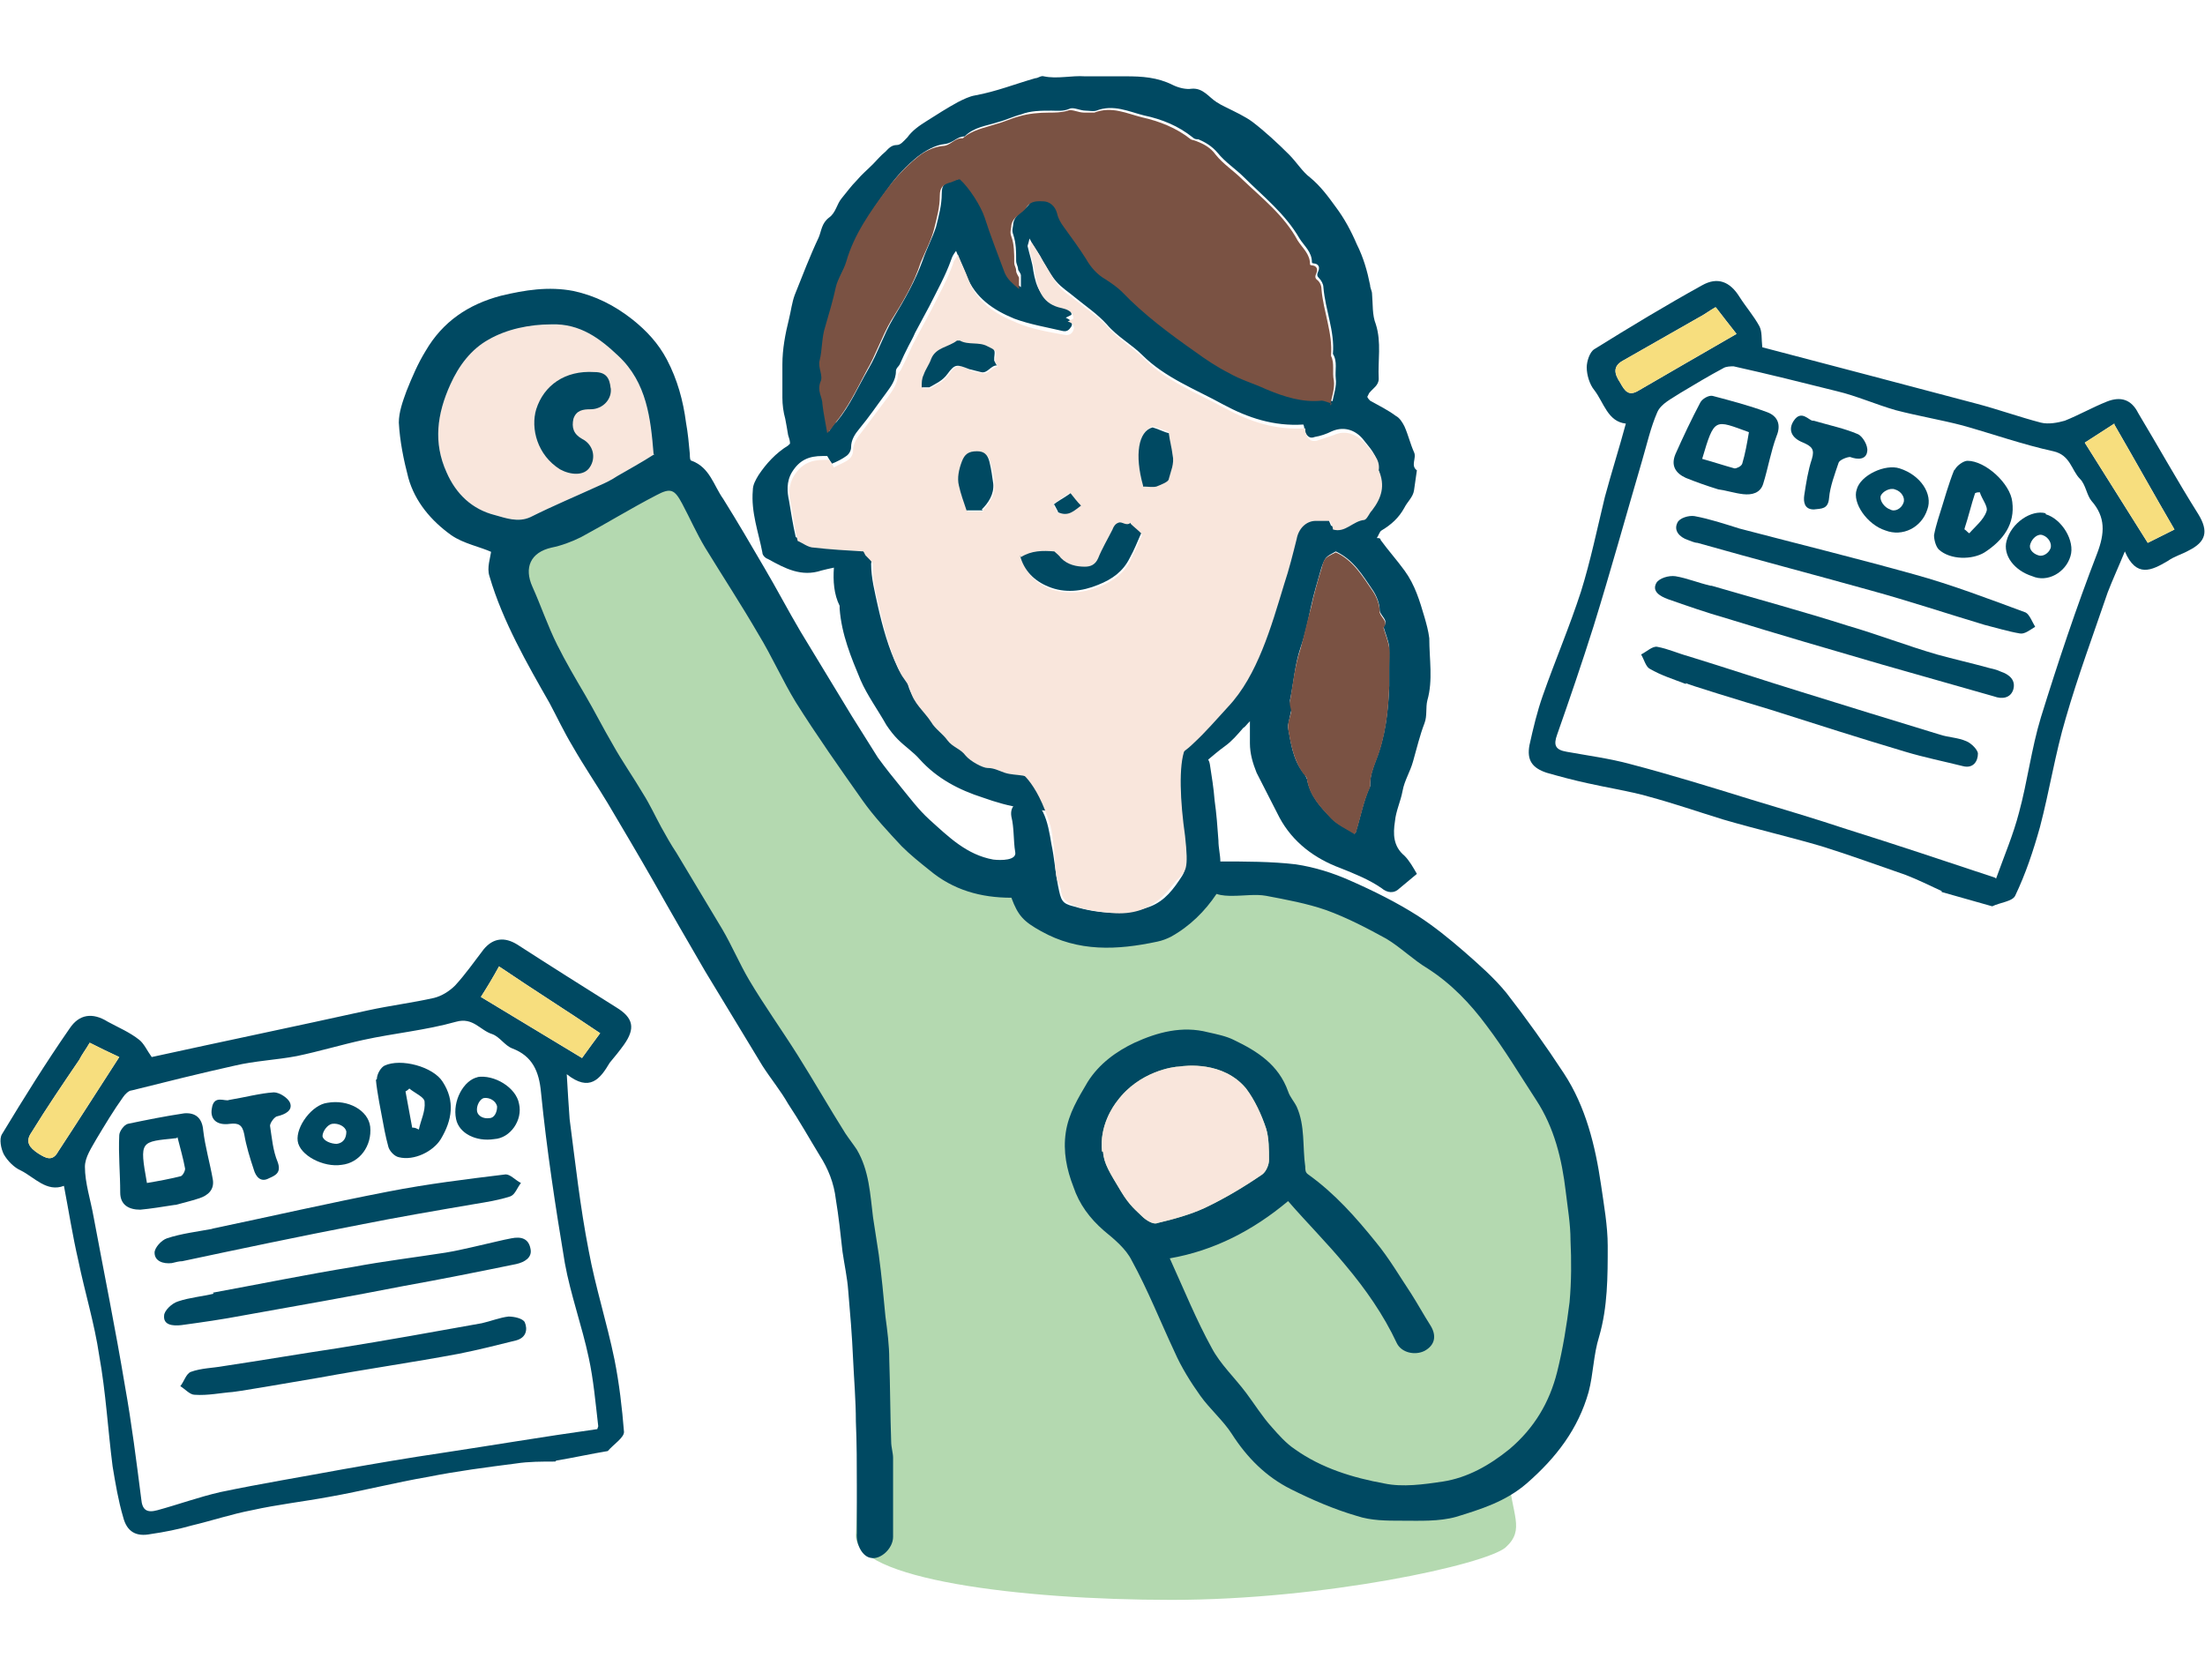
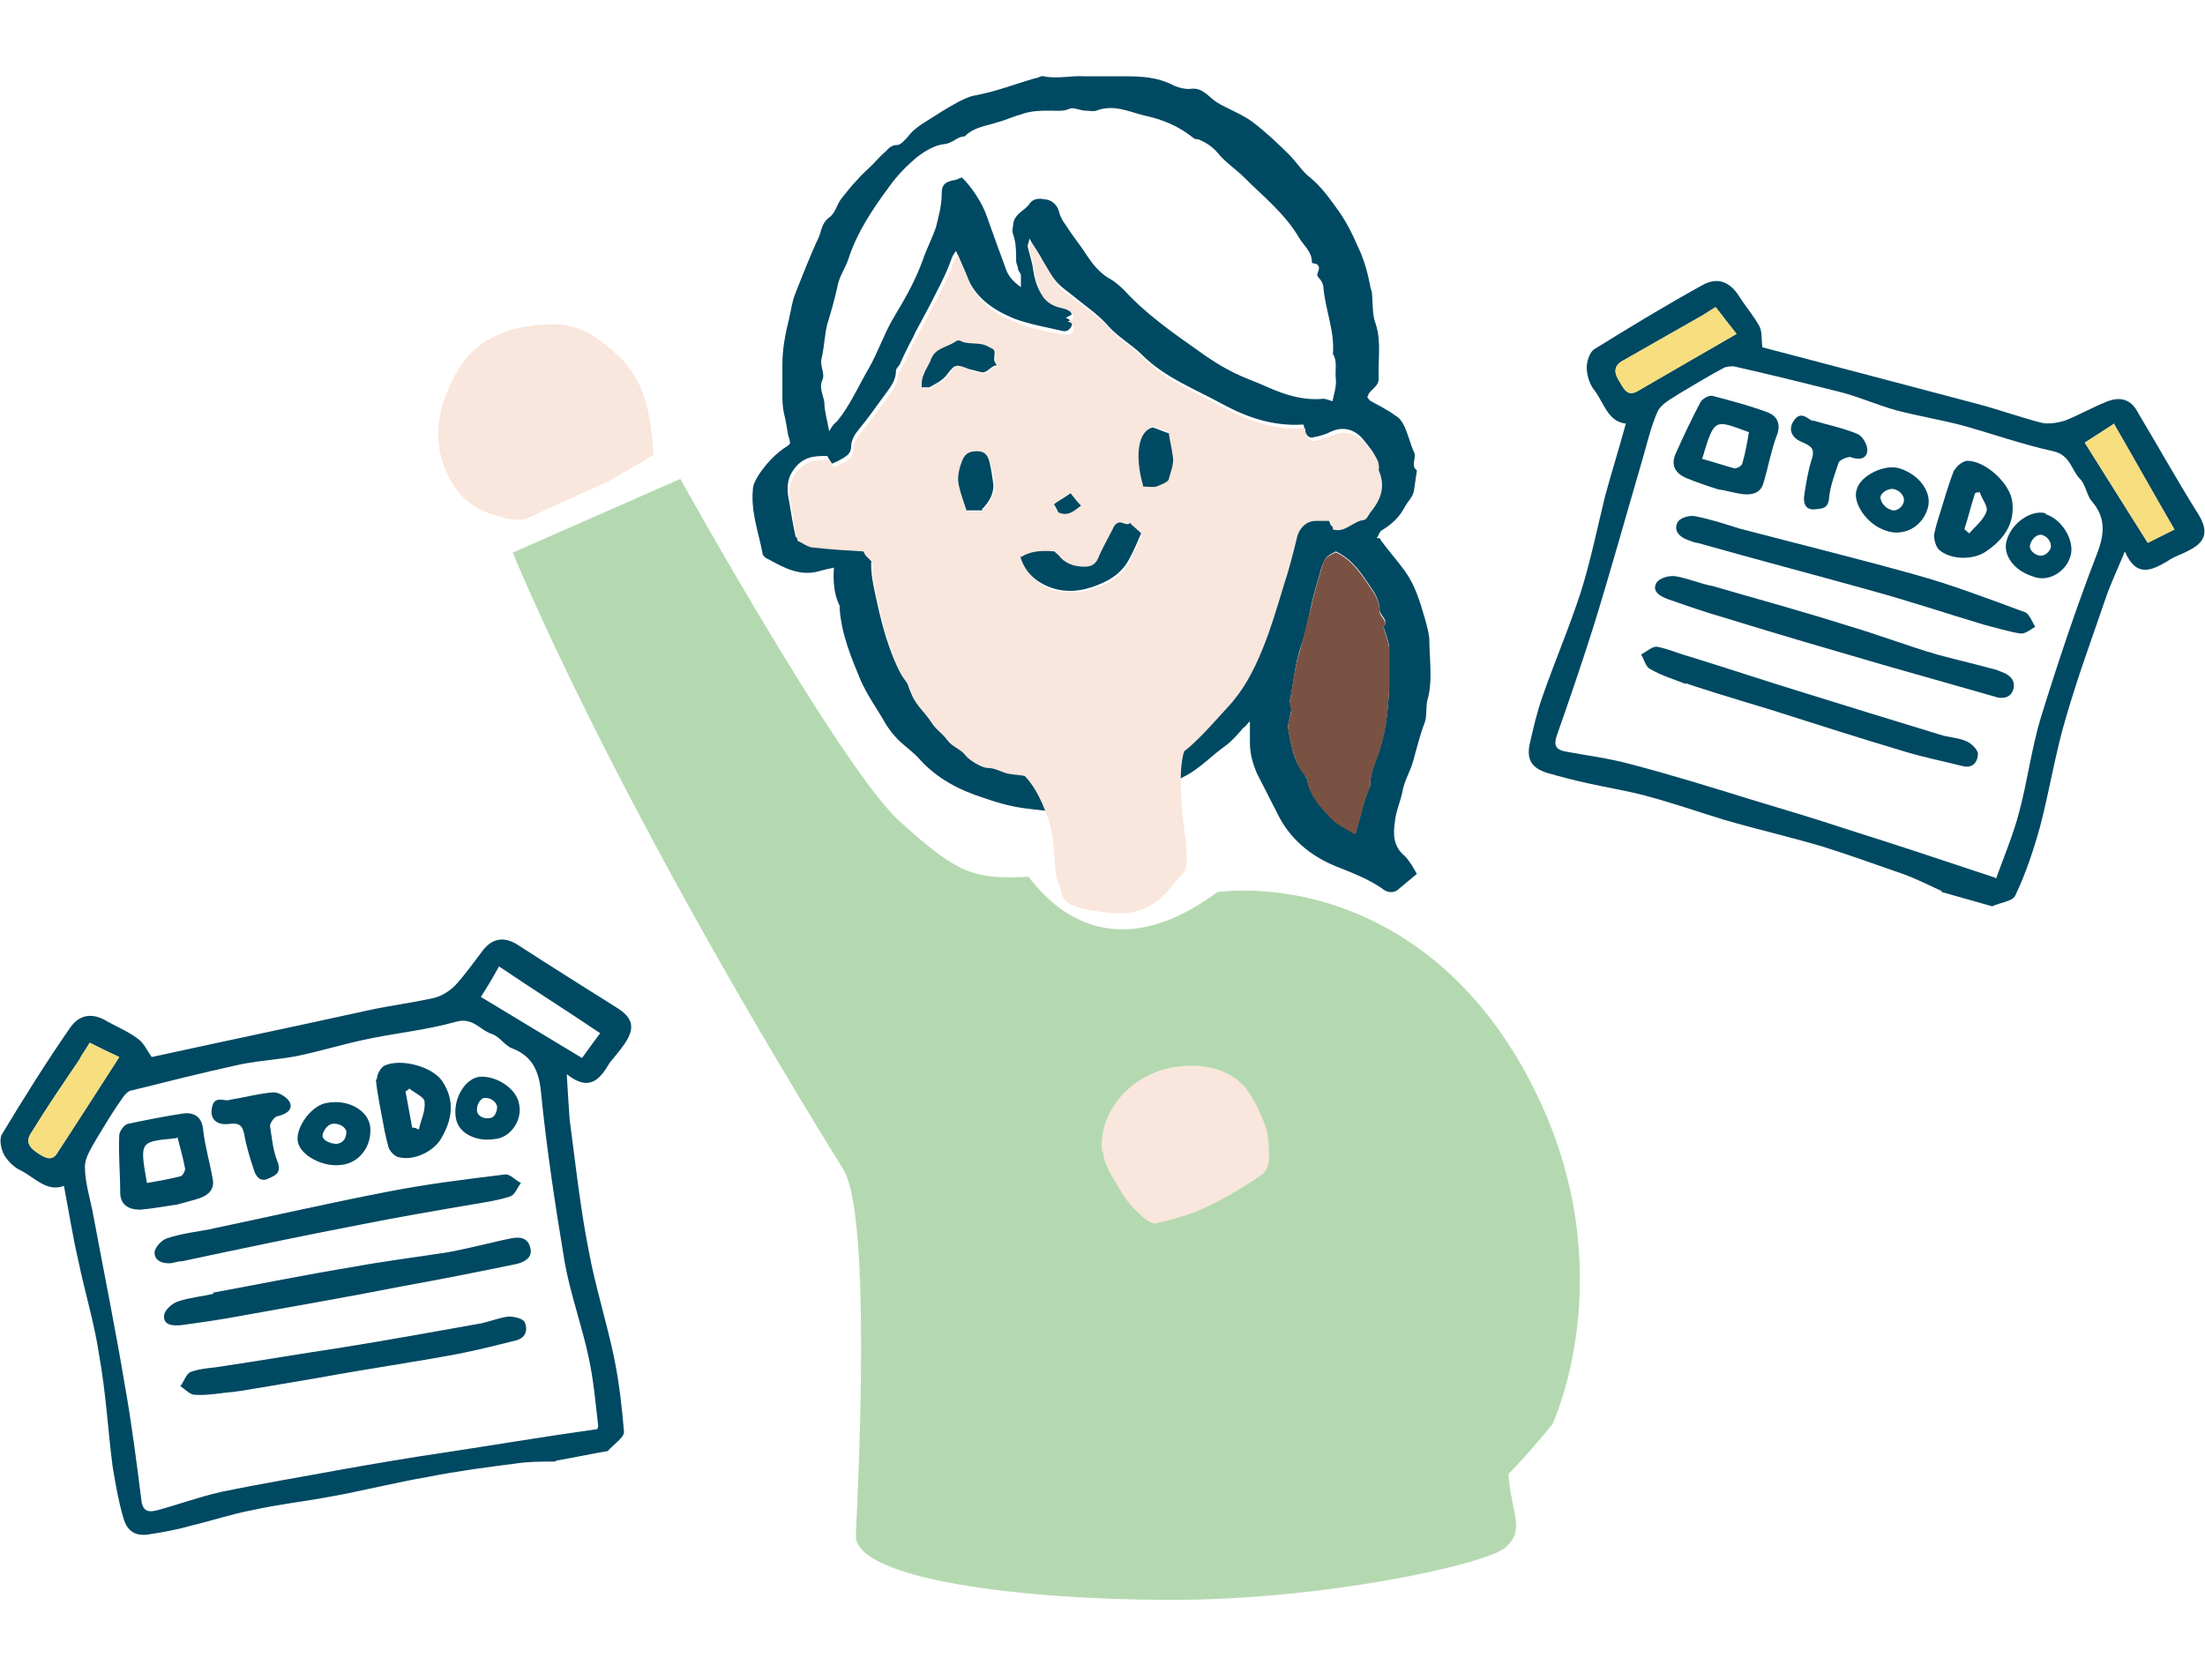
<svg xmlns="http://www.w3.org/2000/svg" id="_レイヤー_1" data-name="レイヤー_1" version="1.1" viewBox="0 0 231.1 176.1">
  <defs>
    <style>
      .st0 {
        fill: #7a5243;
      }

      .st1 {
        fill: #f9e6dc;
      }

      .st2 {
        fill: #004962;
      }

      .st3 {
        fill: #b4d9b0;
      }

      .st4 {
        fill: #f7de7e;
      }
    </style>
  </defs>
  <path class="st3" d="M53.8,57.9l17.5-7.7s16.9,30.4,23,35.9c6.1,5.5,7.7,6.1,13.5,5.8,3.7,4.9,10.2,8.7,19.8,1.6,9.3-1,24.7,2.8,33.6,21.5,8.9,18.7,1.5,34.3,1.5,34.3,0,0-2.5,3.1-4.6,5.2.3,4.3,1.8,5.8-.3,7.7-2.1,1.8-19,5.5-35,5.5s-33.3-2.2-33.1-6.8c.2-4.6,1.7-33.4-1.3-38.3-24.9-40.2-34.7-64.8-34.7-64.8Z" />
  <path class="st1" d="M68.5,47.6c-.3-3.7-.7-7.5-3.7-10.3-1.9-1.8-4-3.4-7-3.3-2.3,0-4.7.5-6.6,1.6-1.8,1-3.1,2.7-4,4.7-1.4,3.1-1.8,6.1-.4,9.2,1,2.3,2.7,3.9,5.1,4.5,1.1.3,2.4.8,3.7.2,2.4-1.2,4.8-2.2,7.2-3.3.7-.3,1.3-.6,1.9-1,1.2-.7,2.5-1.4,3.9-2.3Z" />
  <g>
    <path class="st2" d="M143.3,41.6c.1.2.2.3.3.4.9.5,1.9,1,2.7,1.6.4.2.7.7.9,1.1.4.9.6,1.8,1,2.7.3.6-.4,1.4.3,1.9-.1.7-.2,1.4-.3,2.1-.1.7-.7,1.2-1,1.8-.6,1.1-1.4,1.8-2.4,2.4-.2.1-.3.5-.5.8.2,0,.4,0,.4.2.8,1.1,1.7,2.1,2.5,3.2,1.1,1.5,1.6,3.2,2.1,4.9.2.7.4,1.4.5,2.2,0,2.2.4,4.4-.2,6.5-.2.8,0,1.6-.3,2.4-.5,1.3-.8,2.6-1.2,4-.3,1.1-.9,2-1.1,3.1-.2,1.1-.7,2.1-.8,3.2-.2,1.3-.2,2.6,1,3.6.5.5.9,1.2,1.3,1.9-.6.5-1.2,1-1.8,1.5-.6.6-1.3.5-1.9,0-1.3-.9-2.8-1.5-4.3-2.1-2.7-1-5-2.7-6.4-5.3-.8-1.6-1.6-3.1-2.4-4.7-.4-1-.7-2-.7-3.1,0-.6,0-1.3,0-2.3-.4.4-.5.6-.7.7-.6.7-1.2,1.4-1.9,1.9-1.4,1-2.6,2.3-4.1,3.1-1.8.9-3.5,2.1-5.5,2.5-1.2.2-2.4.6-3.5,1.1-.2,0-.5,0-.8,0-.9,0-1.9-.2-2.7.3,0,0-.2,0-.3,0-1.4-.2-2.9-.3-4.3-.5-1.4-.2-2.8-.6-4.2-1.1-2.5-.8-4.8-2-6.6-4-.7-.8-1.5-1.3-2.3-2.1-.4-.4-.8-.9-1.2-1.5-.9-1.6-2-3.1-2.7-4.7-1-2.4-2-4.8-2.2-7.5,0-.1,0-.2,0-.3-.6-1.2-.7-2.6-.6-4-.5.1-.9.2-1.3.3-2.1.7-3.8-.2-5.6-1.2-.3-.1-.6-.4-.6-.7-.4-2.1-1.2-4.2-1-6.5,0-.6.3-1.1.6-1.6.8-1.2,1.8-2.3,3.1-3.1,0,0,.2-.2.2-.2,0-.3-.1-.6-.2-.9-.1-.6-.2-1.2-.3-1.7-.2-.7-.3-1.5-.3-2.2,0-1.2,0-2.3,0-3.5,0-1.6.3-3.2.7-4.8.2-.8.3-1.7.6-2.5.8-2,1.6-4.1,2.5-6,.3-.7.3-1.5,1.1-2.1.7-.5.8-1.4,1.3-2,.5-.6,1-1.3,1.6-1.9.5-.6,1.1-1.1,1.7-1.7.4-.4.8-.9,1.3-1.3.3-.3.6-.7,1.2-.7.4,0,.7-.4,1.1-.8.5-.7,1.2-1.2,2-1.7,1.1-.7,2.2-1.4,3.3-2,.6-.3,1.2-.6,1.8-.7,2.2-.4,4.2-1.2,6.3-1.8.3,0,.6-.3.9-.2,1.4.3,2.9-.1,4.3,0,1.4,0,2.9,0,4.3,0,1.7,0,3.3.1,4.9.9.6.3,1.4.5,2,.4,1.2-.1,1.8.9,2.6,1.4.3.2.5.3.9.5,1,.5,2.1,1,2.9,1.6,1.3,1,2.6,2.2,3.8,3.4.8.8,1.4,1.8,2.2,2.4,1.1.9,1.9,2,2.7,3.1.9,1.2,1.6,2.5,2.2,3.9.7,1.4,1.1,2.8,1.4,4.3,0,.3.2.6.2.9.1,1.1,0,2.2.4,3.2.6,1.9.2,3.8.3,5.7,0,.7-.6,1-1,1.5ZM90.5,57.8c.8.8.9.8.8,1.3,0,1.5.4,3,.7,4.4.5,2.2,1.1,4.4,2.1,6.5.3.7,1,1.2,1.1,1.9.4,1.4,1.5,2.2,2.2,3.4.5.7,1.2,1.3,1.7,1.9.5.7,1.4.9,1.9,1.6.5.7,1.8,1.3,2.3,1.3.7,0,1.2.4,1.8.5.6.2,1.2.2,1.9.3,1.4.3,2.8.7,4.2.8,2.4.1,4.9.3,7.2-.6,1.4-.5,2.9-.7,4.1-1.7.8-.6,1.7-1.2,2.4-1.9,1.2-1.2,2.3-2.6,3.6-3.8,1.7-1.7,2.8-3.8,3.6-6,.9-2.3,1.6-4.6,2.3-6.9.5-1.6,1-3.1,1.3-4.7.2-1.1,1-1.9,2-1.9.5,0,1,0,1.5,0,0,.3.2.6.3.9,1.3.4,2.1-.9,3.3-1,.3,0,.5-.7.8-1,1.1-1.2,1.5-2.6.7-4.2.1-1.2-.8-2-1.4-2.8-.7-.9-1.9-1.5-3.3-.9-.6.3-1.2.5-1.8.6-.5.2-.8,0-1.1-.7,0-.2,0-.4-.1-.6-3.1.2-5.8-.7-8.4-2.1-2.9-1.6-6.1-2.8-8.5-5.2-1.1-1.1-2.6-1.9-3.7-3.2-1-1.1-2.2-1.9-3.3-2.8-.7-.6-1.4-1-2-1.7-.7-.8-1.2-1.8-1.7-2.7-.3-.5-.7-1-1.1-1.8-.1.5-.2.7-.2.8.2.9.5,1.7.6,2.6.3,1.7.8,3.1,2.8,3.5.4,0,1.2.3,1.2,1.1-.2.1-.4.2-.6.3.4.2.8.4.6.9-.2.3-.4.6-.9.5-1.7-.4-3.5-.7-5.1-1.3-2.2-.9-4.1-2.2-5-4.5-.3-.8-.7-1.6-1.1-2.6-.3.4-.4.6-.5.9-.6,1.7-1.5,3.3-2.3,4.9-.5.9-1,1.9-1.5,2.8-.2.5-.5,1-.7,1.4-.3.6-.6,1.2-.9,1.9-.1.2-.4.4-.4.7,0,1-.6,1.7-1.1,2.4-.9,1.2-1.7,2.4-2.7,3.6-.5.6-.9,1.2-.9,2,0,.3-.2.7-.5.9-.4.3-1,.6-1.5.8-.2-.3-.4-.6-.5-.8-.2,0-.3,0-.5,0-1.4,0-2.4.4-3.2,1.7-.6,1-.5,2.1-.3,3,.2,1.2.4,2.5.7,3.8.6.2,1.1.6,1.7.7,1.7.2,3.4.3,5.2.4ZM139.6,42.3c.2-1,.5-1.8.4-2.6-.1-.9.2-1.8-.3-2.6.2-2.4-.8-4.6-1-7,0-.3-.2-.7-.5-1-.4-.4.2-.7,0-1.2-.2-.4-.7-.2-.7-.4,0-1.1-.8-1.7-1.3-2.5-1.5-2.6-3.8-4.4-5.8-6.4-.9-.9-2-1.6-2.8-2.6-.6-.7-1.3-1.1-2-1.4-.2,0-.4,0-.6-.2-1.5-1.2-3.2-1.9-5.1-2.3-1.6-.4-3.2-1.2-5-.5-.3.1-.8,0-1.1,0-.6,0-1.3-.4-1.7-.2-.7.3-1.3.2-1.9.2-1.1,0-2.2,0-3.2.4-.8.2-1.6.6-2.4.8-1.2.4-2.5.5-3.5,1.5-.8,0-1.2.7-2.1.8-1,.1-2,.7-2.8,1.3-1.1.9-2.2,2-3.1,3.3-1.7,2.3-3.3,4.7-4.2,7.5-.3.9-.9,1.7-1.1,2.7-.3,1.4-.7,2.8-1.1,4.1-.3,1.2-.3,2.4-.6,3.6-.2.7.4,1.6.1,2.2-.4.9.1,1.6.2,2.4,0,.9.3,1.8.5,3,.3-.5.5-.8.8-1,1.4-1.7,2.2-3.6,3.3-5.5,1-1.7,1.6-3.6,2.6-5.3,1.2-2,2.3-3.9,3.1-6.1.4-1.2,1-2.3,1.4-3.5.3-1.2.6-2.3.6-3.5,0-.9.3-1.2,1.2-1.4.3,0,.6-.2.9-.3,1,.9,2.2,2.8,2.6,4,.7,2,1.4,3.9,2.1,5.8.3.7.8,1.2,1.5,1.7,0-.5,0-.9,0-1.2,0-.3-.3-.5-.3-.7,0-.3-.2-.5-.2-.9,0-.9,0-1.8-.3-2.7-.2-.5,0-.8,0-1.2.2-1,1.1-1.3,1.6-1.9.5-.8,1.2-.7,1.7-.6.6,0,1.3.5,1.5,1.3.1.5.4,1,.7,1.4.7,1.1,1.6,2.2,2.3,3.3.6.9,1.2,1.6,2.1,2.2.6.3,1.2.8,1.7,1.3,2.3,2.5,5,4.4,7.7,6.3,1.1.8,2.3,1.6,3.5,2.2,1.3.7,2.6,1.1,3.9,1.7,1.8.8,3.7,1.4,5.8,1.2.3,0,.7.2,1.1.3ZM141.9,87.4c0,0,.2-.1.2-.2.5-1.6.8-3.3,1.5-4.8,0,0,0-.1,0-.2,0-.9.3-1.7.6-2.5,1-2.5,1.3-5.2,1.4-7.8,0-.7,0-1.3,0-2,0-.7,0-1.4,0-2.1-.1-.7-.4-1.4-.6-2.1.6-.7-.3-1.1-.4-1.7,0-.7-.3-1.5-.7-2.1-1.1-1.6-2-3.2-3.9-4.1-1.1.6-1.1.6-1.5,1.7-.4,1.4-.8,2.7-1.1,4.1-.3,1.4-.6,2.9-1.1,4.3-.6,1.8-.7,3.6-1.1,5.5,0,.5.3.8.1,1.2-.1.5-.2.9-.3,1.4,0,.1,0,.2,0,.3.3,1.6.5,3.3,1.6,4.7.2.2.3.5.4.7.3,1.7,1.4,2.9,2.5,4,.6.7,1.6,1.1,2.4,1.6Z" />
    <path class="st1" d="M90.5,57.8c-1.7-.1-3.5-.2-5.2-.4-.6,0-1.2-.5-1.7-.7-.3-1.3-.5-2.6-.7-3.8-.2-.9-.3-2,.3-3,.8-1.3,1.8-1.7,3.2-1.7.2,0,.3,0,.5,0,.1.2.3.4.5.8.5-.3,1.1-.5,1.5-.8.3-.2.5-.6.5-.9,0-.8.4-1.4.9-2,.9-1.2,1.8-2.4,2.7-3.6.5-.7,1.1-1.5,1.1-2.4,0-.2.3-.4.4-.7.3-.6.6-1.2.9-1.9.2-.5.5-1,.7-1.4.5-.9,1-1.9,1.5-2.8.8-1.6,1.7-3.2,2.3-4.9,0-.2.2-.4.5-.9.4,1,.8,1.8,1.1,2.6.9,2.4,2.8,3.6,5,4.5,1.6.7,3.4,1,5.1,1.3.5.1.8-.2.9-.5.2-.5-.2-.8-.6-.9.2-.1.4-.2.6-.3,0-.8-.8-1-1.2-1.1-2-.4-2.5-1.8-2.8-3.5-.1-.9-.4-1.7-.6-2.6,0-.2,0-.4.2-.8.5.7.8,1.3,1.1,1.8.6.9,1.1,1.9,1.7,2.7.5.7,1.3,1.1,2,1.7,1.1.9,2.4,1.7,3.3,2.8,1.1,1.2,2.5,2,3.7,3.2,2.4,2.4,5.6,3.6,8.5,5.2,2.6,1.4,5.3,2.3,8.4,2.1,0,.2,0,.4.1.6.2.6.5.8,1.1.7.6-.2,1.2-.4,1.8-.6,1.3-.6,2.5,0,3.3.9.6.8,1.6,1.6,1.4,2.8.7,1.6.3,2.9-.7,4.2-.3.3-.5.9-.8,1-1.2.1-2,1.4-3.3,1,0-.3-.2-.6-.3-.9-.5,0-1,0-1.5,0-1,0-1.8.8-2,1.9-.4,1.6-.8,3.2-1.3,4.7-.7,2.3-1.4,4.7-2.3,6.9-.9,2.2-2,4.3-3.6,6-1.2,1.3-2.3,2.6-3.6,3.8-.7.7-1.6,1.3-2.4,1.9-1.2.9-2.7,1.1-4.1,1.7-2.4.9-4.8.8-7.2.6-1.4,0-2.8-.5-4.2-.8-.6-.1-1.3-.1-1.9-.3-.6-.2-1.1-.5-1.8-.5-.5,0-1.8-.7-2.3-1.3-.5-.7-1.4-.9-1.9-1.6-.5-.7-1.3-1.2-1.7-1.9-.7-1.1-1.9-2-2.2-3.4-.2-.7-.8-1.2-1.1-1.9-1-2.1-1.6-4.3-2.1-6.5-.3-1.5-.8-2.9-.7-4.4,0-.5,0-.5-.8-1.3ZM107,58.4c.5,1.6,1.5,2.7,3,3.3,1.7.6,3.4.5,5.2-.2,1.5-.6,2.6-1.4,3.3-2.8.4-.9.8-1.7,1.2-2.6-.4-.4-.7-.7-1.1-1,0,0,0-.1,0-.1-.5.3-.9-.3-1.3,0-.3.1-.4.4-.6.7-.5,1-1.1,1.9-1.5,3-.3.7-.8.9-1.4.9-.9,0-1.8-.2-2.5-.9-.2-.3-.5-.5-.7-.7-1.3,0-2.4,0-3.5.6ZM104.5,38.3c-.1-.2-.2-.3-.2-.4,0,0,0-.2,0-.3.2-.9.1-.8-.7-1.2-.9-.5-2-.1-2.9-.6,0,0-.3,0-.3,0-.9.7-2.1.8-2.7,1.9-.3.6-.6,1.1-.8,1.7-.1.4-.1.8-.2,1.3.4,0,.6,0,.8,0,.7-.4,1.4-.7,1.9-1.4.8-1.1,1.1-1.1,2.3-.5.4.2.8.2,1.2.3.7.2,1-.6,1.7-.7ZM103,53.5c.7-.7,1.3-1.6,1.2-2.7,0-.8-.2-1.6-.4-2.3-.2-.8-.6-1.1-1.3-1.1-.9,0-1.2.3-1.6,1.1-.3.8-.5,1.7-.3,2.5.2.9.5,1.7.8,2.6h1.7ZM119.8,50.9c.5,0,1,0,1.4,0,.5-.2,1.2-.4,1.3-.8.2-.8.6-1.6.4-2.5-.2-.7-.3-1.5-.4-2.3-.4-.2-1-.4-1.7-.6-1.4.5-1.9,3-1,6.1ZM110.4,52.9c.2.4.4.6.4.8,1.1.5,1.7-.2,2.4-.7-.3-.4-.7-.8-1.1-1.3-.7.4-1.2.8-1.8,1.2Z" />
-     <path class="st0" d="M139.6,42.3c-.4-.1-.8-.3-1.1-.3-2,.2-3.9-.4-5.8-1.2-1.3-.6-2.7-1-3.9-1.7-1.2-.6-2.4-1.4-3.5-2.2-2.7-1.9-5.4-3.9-7.7-6.3-.5-.5-1.1-.9-1.7-1.3-.9-.5-1.6-1.3-2.1-2.2-.7-1.1-1.5-2.2-2.3-3.3-.3-.4-.6-.9-.7-1.4-.2-.8-.8-1.3-1.5-1.3-.5,0-1.2-.1-1.7.6-.4.7-1.4.9-1.6,1.9,0,.4-.2.7,0,1.2.3.8.3,1.8.3,2.7,0,.4.2.5.2.9,0,.2.2.5.3.7,0,.3,0,.6,0,1.2-.7-.6-1.2-1-1.5-1.7-.7-1.9-1.5-3.9-2.1-5.8-.4-1.2-1.6-3.1-2.6-4-.3,0-.6.2-.9.3-.8.2-1.2.5-1.2,1.4,0,1.2-.3,2.3-.6,3.5-.3,1.2-.9,2.3-1.4,3.5-.7,2.2-1.9,4.2-3.1,6.1-1,1.7-1.6,3.6-2.6,5.3-1,1.9-1.9,3.8-3.3,5.5-.2.3-.4.6-.8,1-.2-1.2-.4-2.1-.5-3,0-.8-.6-1.4-.2-2.4.3-.6-.3-1.5-.1-2.2.3-1.2.2-2.4.6-3.6.4-1.4.8-2.7,1.1-4.1.2-.9.8-1.7,1.1-2.7.8-2.8,2.5-5.2,4.2-7.5.9-1.2,1.9-2.3,3.1-3.3.8-.7,1.8-1.2,2.8-1.3.8,0,1.3-.9,2.1-.8,1-.9,2.3-1.1,3.5-1.5.8-.2,1.6-.6,2.4-.8,1-.3,2.1-.4,3.2-.4.6,0,1.2,0,1.9-.2.4-.2,1.1.2,1.7.2.4,0,.8,0,1.1,0,1.8-.7,3.4.1,5,.5,1.8.4,3.6,1.1,5.1,2.3.2.1.4.1.6.2.8.3,1.5.7,2,1.4.8,1,1.9,1.7,2.8,2.6,2.1,2,4.4,3.8,5.8,6.4.5.8,1.3,1.4,1.3,2.5,0,.2.5,0,.7.4.2.5-.4.8,0,1.2.3.2.5.6.5,1,.2,2.4,1.2,4.6,1,7,.4.8.1,1.7.3,2.6.1.8-.2,1.7-.4,2.6Z" />
    <path class="st0" d="M141.9,87.4c-.8-.5-1.7-.9-2.4-1.6-1.1-1.2-2.2-2.3-2.5-4,0-.3-.2-.5-.4-.7-1-1.4-1.3-3-1.6-4.7,0-.1,0-.2,0-.3,0-.5.2-.9.3-1.4.1-.4-.2-.7-.1-1.2.3-1.8.5-3.7,1.1-5.5.4-1.4.7-2.9,1.1-4.3.3-1.4.7-2.8,1.1-4.1.3-1.1.3-1.1,1.5-1.7,1.8.8,2.8,2.5,3.9,4.1.4.6.7,1.4.7,2.1,0,.6,1,1,.4,1.7.2.7.5,1.4.6,2.1.1.7,0,1.4,0,2.1,0,.7,0,1.3,0,2-.1,2.7-.4,5.3-1.4,7.8-.3.8-.6,1.6-.6,2.5,0,0,0,.1,0,.2-.7,1.5-1,3.2-1.5,4.8,0,0-.2.1-.2.2Z" />
    <path class="st2" d="M107,58.4c1.1-.7,2.3-.7,3.5-.6.2.2.5.4.7.7.7.7,1.6.9,2.5.9.6,0,1.1-.2,1.4-.9.4-1,1-2,1.5-3,.1-.3.3-.6.6-.7.4-.2.8.4,1.3,0,0,0,0,0,0,.1.3.3.7.6,1.1,1-.4.9-.7,1.7-1.2,2.6-.7,1.4-1.8,2.2-3.3,2.8-1.7.7-3.5.9-5.2.2-1.5-.6-2.6-1.7-3-3.3Z" />
-     <path class="st2" d="M104.5,38.3c-.7,0-1,.9-1.7.7-.4-.1-.8-.2-1.2-.3-1.3-.5-1.5-.6-2.3.5-.5.7-1.2,1-1.9,1.4-.2,0-.4,0-.8,0,0-.5,0-.9.2-1.3.2-.6.6-1.1.8-1.7.5-1.2,1.8-1.2,2.7-1.9,0,0,.2,0,.3,0,.9.5,2,.1,2.9.6.8.4.8.3.7,1.2,0,0,0,.2,0,.3,0,0,.1.2.2.4Z" />
+     <path class="st2" d="M104.5,38.3c-.7,0-1,.9-1.7.7-.4-.1-.8-.2-1.2-.3-1.3-.5-1.5-.6-2.3.5-.5.7-1.2,1-1.9,1.4-.2,0-.4,0-.8,0,0-.5,0-.9.2-1.3.2-.6.6-1.1.8-1.7.5-1.2,1.8-1.2,2.7-1.9,0,0,.2,0,.3,0,.9.5,2,.1,2.9.6.8.4.8.3.7,1.2,0,0,0,.2,0,.3,0,0,.1.2.2.4" />
    <path class="st2" d="M103,53.5h-1.7c-.3-.9-.6-1.7-.8-2.6-.2-.8,0-1.7.3-2.5.3-.8.7-1.1,1.6-1.1.7,0,1.1.3,1.3,1.1.2.8.3,1.6.4,2.3.1,1.1-.5,2-1.2,2.7Z" />
    <path class="st2" d="M119.8,50.9c-.9-3.2-.5-5.7,1-6.1.7.2,1.2.5,1.7.6.1.8.3,1.5.4,2.3.2.9-.2,1.7-.4,2.5,0,.3-.8.6-1.3.8-.4.1-.9,0-1.4,0Z" />
    <path class="st2" d="M110.4,52.9c.5-.4,1.1-.7,1.8-1.2.4.5.7.9,1.1,1.3-.7.5-1.3,1.2-2.4.7,0-.1-.2-.4-.4-.8Z" />
  </g>
  <g>
    <path class="st2" d="M58.2,153.2c-1.4,0-2.8,0-4.1.2-3.1.4-6.2.8-9.2,1.4-3.5.6-7,1.5-10.4,2.1-2.7.5-5.4.8-8.1,1.4-2.1.4-4.2,1.1-6.3,1.6-1.4.4-2.9.7-4.3.9-1.5.3-2.5-.2-2.9-1.8-.5-1.7-.8-3.5-1.1-5.3-.5-3.9-.7-7.7-1.4-11.6-.5-3.4-1.5-6.6-2.2-10-.6-2.6-1-5.2-1.5-7.8-1.8.7-3.1-.9-4.5-1.6-.7-.3-1.4-1-1.8-1.7-.3-.6-.5-1.6-.2-2.1,2.3-3.8,4.6-7.5,7.1-11.1,1-1.5,2.4-1.7,4-.7,1.1.6,2.3,1.1,3.3,1.9.5.4.8,1.1,1.3,1.8,7.3-1.6,15-3.2,22.7-4.9,2.3-.5,4.7-.8,6.9-1.3.8-.2,1.6-.7,2.2-1.3,1.1-1.2,2-2.5,3-3.8,1-1.2,2.2-1.3,3.5-.5,3.4,2.2,6.9,4.4,10.4,6.6,1.8,1.1,2,2.2.8,3.9-.5.7-1,1.3-1.5,1.9-1,1.7-2.1,3.1-4.5,1.2.1,1.8.2,3.3.3,4.7.6,4.6,1.1,9.2,2,13.8.7,3.8,1.9,7.5,2.7,11.4.5,2.5.8,5.1,1,7.6,0,.6-1.1,1.3-1.7,2-1.8.3-3.6.7-5.4,1ZM62.7,149.5c-.3-2.6-.5-4.9-1-7.2-.7-3.3-1.9-6.6-2.5-9.9-1-6-1.9-11.9-2.5-17.9-.2-2.2-.9-3.8-3-4.6-.8-.3-1.3-1.2-2.1-1.5-1.3-.4-2-1.8-3.8-1.3-3.2.9-6.5,1.2-9.7,1.9-2.3.5-4.6,1.2-7,1.7-2.1.4-4.4.5-6.5,1-3.6.8-7.2,1.7-10.8,2.6-.3,0-.7.4-.9.7-1,1.4-1.9,2.9-2.8,4.4-.5.9-1.2,1.9-1.2,2.9,0,1.7.6,3.5.9,5.2,1.1,5.9,2.3,11.8,3.3,17.8.7,3.9,1.2,7.9,1.7,11.8.1,1.2.6,1.5,1.7,1.2,2.2-.6,4.4-1.4,6.6-1.9,4.3-.9,8.6-1.6,12.9-2.4,3.4-.6,6.9-1.2,10.3-1.7,5.3-.8,10.6-1.7,16.3-2.5ZM9.4,109.3c-.4.7-.8,1.2-1.1,1.8-1.7,2.5-3.4,5-5,7.6-.7,1-.2,1.6.7,2.2.8.5,1.5.9,2.1-.2,2.1-3.2,4.2-6.5,6.4-9.9-1.1-.5-2.1-1-3.1-1.5ZM52.3,101.3c-.6,1.1-1.2,2.1-1.9,3.2,3.5,2.1,7.1,4.3,10.6,6.4.8-1.1,1.3-1.8,1.9-2.6-3.4-2.3-6.9-4.5-10.6-7Z" />
    <path class="st2" d="M22.2,128.8c6.2-1.3,12.3-2.7,18.5-3.9,4.1-.8,8.2-1.3,12.3-1.8.5,0,1,.6,1.6.9-.4.5-.6,1.2-1.1,1.4-1.2.4-2.5.6-3.7.8-4.1.7-8.2,1.4-12.2,2.2-6.2,1.2-12.4,2.5-18.5,3.8-.3,0-.7.1-1.1.2-.9.1-1.8-.2-1.8-1.1,0-.5.7-1.3,1.3-1.5,1.5-.5,3.2-.7,4.8-1,0,0,0,0,0,0Z" />
    <path class="st2" d="M22.3,135.5c4.9-.9,9.8-1.9,14.7-2.7,3.2-.6,6.5-1,9.7-1.5,1.8-.3,3.7-.8,5.5-1.2.4-.1.9-.2,1.4-.3,1-.2,1.8,0,2,1.1.2.9-.6,1.4-1.5,1.6-3.9.8-7.9,1.6-11.8,2.3-5.6,1.1-11.3,2.1-16.9,3.1-2.1.4-4.2.7-6.4,1-.9.1-1.9,0-1.8-1,0-.5.8-1.3,1.5-1.5,1.2-.4,2.5-.5,3.7-.8h0Z" />
    <path class="st2" d="M24.5,145.9c-1.4.1-2.7.4-4.1.3-.5,0-1-.6-1.5-.9.4-.5.6-1.3,1.1-1.5,1.1-.4,2.3-.4,3.4-.6,4-.6,8.1-1.3,12.1-1.9,5-.8,10-1.7,15-2.6.9-.2,1.9-.6,2.8-.7.6,0,1.5.2,1.7.6.3.7.2,1.6-.9,1.9-2,.5-4,1-6,1.4-4.8.9-9.7,1.6-14.6,2.5-3,.5-9.2,1.6-9.2,1.5Z" />
    <path class="st2" d="M18.3,126.3c-1.3.2-2.5.4-3.6.5-1.2,0-2.1-.5-2.1-1.8,0-2-.2-4-.1-6,0-.4.5-1.1.9-1.2,1.9-.4,3.9-.8,5.9-1.1,1.2-.1,1.9.5,2,1.8.2,1.7.7,3.4,1,5.1.2,1.1-.5,1.7-1.4,2-.9.3-1.8.5-2.5.7ZM18.5,119.3c-3.8.4-3.9.2-3.1,4.7,1.2-.2,2.3-.4,3.5-.7.2,0,.5-.5.5-.8-.2-1.1-.5-2.1-.8-3.3Z" />
    <path class="st2" d="M39.5,113.1c0-.5.4-1.2.8-1.4,1.7-.8,5.1.1,6.1,1.7,1.3,2,1,4-.2,6-.8,1.3-2.8,2.3-4.4,1.9-.5-.1-1-.7-1.1-1.1-.3-1.1-.5-2.2-.7-3.3,0,0-.5-2.5-.6-3.7ZM43.3,118.2c.2,0,.4.1.6.2.2-1,.7-1.9.6-2.9,0-.5-1-.9-1.6-1.4-.1.1-.2.2-.4.3l.7,3.8Z" />
    <path class="st2" d="M34.3,115.6c-1.6.2-3.3,2.5-3.1,4,.2,1.5,2.7,2.8,4.6,2.5,1.9-.2,3.2-2,3-4-.2-1.7-2.3-2.9-4.5-2.5ZM35.3,119.9c-.6,0-1.4-.3-1.5-.8,0-.5.5-1.2,1-1.3.7-.1,1.4.3,1.5.8,0,.7-.3,1.2-1,1.3Z" />
    <path class="st2" d="M24,115.3c1.8-.3,3.2-.7,4.7-.8.6,0,1.5.6,1.7,1.1.3.8-.5,1.2-1.3,1.4-.3,0-.8.7-.8,1,.2,1.3.3,2.6.8,3.8.4,1.1-.2,1.4-.9,1.7-.9.5-1.4-.2-1.6-.9-.4-1.2-.8-2.5-1-3.7-.2-1-.6-1.2-1.5-1.1-1.4.2-2.1-.5-1.9-1.6.2-1.5,1.4-.7,1.8-.9Z" />
    <path class="st2" d="M50.1,112.9c-1.5.3-2.7,2.5-2.3,4.4.3,1.5,2.1,2.4,4,2.1,1.7-.1,3-2,2.6-3.7-.3-1.7-2.6-3.1-4.4-2.8ZM51.3,117.2c-.6.1-1.2-.2-1.3-.7-.1-.6.3-1.3.7-1.4.6-.1,1.3.3,1.4.9,0,.6-.3,1.2-.8,1.2Z" />
  </g>
  <g>
-     <path class="st2" d="M51.6,57.9c-1.3-.6-3-.9-4.3-1.8-2.1-1.5-3.8-3.5-4.5-6-.5-1.9-.9-3.9-1-5.8,0-1.1.4-2.2.8-3.3.6-1.5,1.2-2.9,2-4.2,1.8-3.1,4.5-4.9,7.9-5.8,2.5-.6,5-1,7.6-.5,2.3.5,4.3,1.5,6.2,3,1.5,1.2,2.7,2.5,3.6,4.2,1.1,2.1,1.7,4.3,2,6.6.2,1.1.3,2.2.4,3.3,0,.3,0,.7.2.7,1.9.7,2.3,2.6,3.3,4,1.5,2.4,2.9,4.8,4.3,7.2,1.3,2.2,2.5,4.5,3.8,6.7,1.8,3,3.6,5.9,5.4,8.9.9,1.4,1.8,2.9,2.7,4.3.8,1.1,1.6,2.1,2.5,3.2.9,1.1,1.8,2.3,2.9,3.3,2,1.8,3.9,3.7,6.7,4.2.8.1,2.5.1,2.3-.8-.2-1.2-.1-2.5-.4-3.7-.2-1.2.7-1.6,1.3-1.6.7,0,1.7.5,2,1.1.5,1,.7,2.2.9,3.4.3,1.4.4,2.9.7,4.4.3,1.5.4,1.8,1.6,2.1,2.7.8,5.5,1,8.1,0,1.5-.6,2.4-1.8,3.3-3.2.6-.9.1-2.4,0-3.7,0-1.7-.2-3.4-.4-5.1,0-.6,0-1.2-.3-1.7-.4-1,.4-1.6.7-2.3,0-.2.6-.3.9-.2.8.3,1.8.2,2,1.3.2,1.3.4,2.5.5,3.8.2,1.4.3,2.8.4,4.2,0,.8.2,1.5.2,2.2,2.5,0,5.4,0,7.9.3,2,.3,3.9.9,5.7,1.7,2.5,1.1,4.9,2.3,7.1,3.7,1.7,1.1,3.3,2.4,4.8,3.7,1.6,1.4,3.2,2.8,4.5,4.4,2.1,2.7,4.1,5.5,6,8.4,2.3,3.5,3.3,7.6,3.9,11.7.3,2.1.7,4.3.7,6.4,0,3.2,0,6.4-.9,9.5-.6,1.9-.6,3.9-1.1,5.8-1.1,3.9-3.4,6.9-6.5,9.6-2.2,1.9-4.8,2.7-7.4,3.5-1.8.5-3.8.4-5.7.4-1.6,0-3.2,0-4.7-.5-2.4-.7-4.7-1.7-6.9-2.8-2.6-1.3-4.6-3.3-6.2-5.8-.9-1.4-2.3-2.6-3.3-4-1-1.4-2-3-2.7-4.6-1.5-3.2-2.8-6.5-4.5-9.6-.6-1.2-1.8-2.2-2.9-3.1-1.5-1.3-2.6-2.8-3.2-4.6-.7-1.8-1.1-3.7-.8-5.7.3-2,1.3-3.6,2.3-5.3,1.2-1.9,3-3.2,4.9-4.1,2.4-1.1,5-1.8,7.7-1.1.9.2,1.9.4,2.7.8,2.5,1.2,4.7,2.6,5.7,5.4.2.6.6,1,.9,1.6.9,2,.6,4.2.9,6.3,0,.3,0,.6.3.8,2.8,2,5,4.5,7.1,7.1,1.4,1.7,2.5,3.6,3.7,5.4.7,1.1,1.3,2.2,2,3.3.7,1.1.5,2.1-.6,2.7-1,.5-2.4.2-2.9-.8-1.4-3-3.3-5.7-5.4-8.2-1.9-2.3-4-4.4-6-6.7-3.7,3.1-7.8,5.2-12.4,6,1.5,3.3,2.8,6.5,4.4,9.4.9,1.7,2.4,3.1,3.6,4.7.9,1.2,1.7,2.5,2.7,3.6.7.8,1.5,1.7,2.4,2.3,2.8,2,6.1,3,9.4,3.6,1.9.4,4.1.1,6.1-.2,2.6-.4,4.9-1.7,7-3.4,2.6-2.2,4.2-4.9,5-8.1.6-2.4,1-4.9,1.3-7.3.2-2.2.2-4.4.1-6.5,0-1.7-.3-3.4-.5-5.1-.4-3.4-1.2-6.7-3.1-9.6-1.7-2.6-3.3-5.3-5.2-7.8-1.7-2.3-3.7-4.4-6.2-6-1.5-.9-2.8-2.2-4.3-3.1-2-1.1-4.1-2.2-6.3-3-2-.7-4.2-1.1-6.3-1.5-1.1-.2-2.3,0-3.5,0-.5,0-1.1,0-1.7-.2-1.2,1.8-2.8,3.4-4.8,4.5-.4.2-.9.4-1.4.5-4.2.9-8.3,1.1-12.2-1.1-1.8-1-2.4-1.6-3.1-3.5-3.2,0-6.1-.8-8.6-2.9-1-.8-2-1.6-2.9-2.5-1.4-1.5-2.9-3.1-4.1-4.8-2.4-3.4-4.8-6.8-7-10.3-1.4-2.3-2.5-4.8-3.9-7.1-1.8-3.1-3.7-6-5.6-9.1-.9-1.5-1.6-3.1-2.4-4.6-.8-1.5-1.2-1.7-2.7-.9-2.7,1.4-5.3,3-7.9,4.4-1,.5-2.1.9-3.1,1.1-2.2.5-2.9,2.1-2,4.1.9,2,1.6,4.1,2.6,6.1.9,1.8,1.9,3.5,2.9,5.2,1,1.7,1.9,3.5,2.9,5.2,1,1.8,2.2,3.5,3.2,5.2.7,1.1,1.3,2.4,1.9,3.5.5.9,1,1.8,1.6,2.7,1.6,2.7,3.2,5.3,4.8,8,1,1.7,1.8,3.6,2.8,5.3,1.6,2.7,3.4,5.2,5.1,7.9,1.7,2.7,3.3,5.5,5,8.2.4.6.8,1.1,1.2,1.7,1.3,2.2,1.4,4.7,1.7,7.1.2,1.3.4,2.6.6,3.9.3,2.2.5,4.4.7,6.5.2,1.5.4,3,.4,4.5.1,2.9.1,5.8.2,8.6,0,.6.2,1.2.2,1.7,0,2.8,0,5.6,0,8.3,0,1.2-1.3,2.4-2.3,2.2-.9-.1-1.6-1.4-1.5-2.6,0-1.7,0-3.3,0-5,0-2.2,0-4.4-.1-6.7,0-2.2-.2-4.5-.3-6.7-.1-2.3-.3-4.7-.5-7-.1-1.4-.4-2.7-.6-4.1-.2-1.8-.4-3.7-.7-5.5-.2-1.7-.8-3.2-1.7-4.6-1.1-1.8-2.1-3.6-3.3-5.4-.8-1.4-1.8-2.6-2.7-4-2-3.3-4-6.6-6-9.9-1.8-3.1-3.6-6.2-5.4-9.4-1.6-2.8-3.2-5.5-4.8-8.2-1.2-2-2.5-3.9-3.7-6-.9-1.5-1.6-3-2.4-4.5-1.2-2.1-2.4-4.2-3.5-6.4-1.1-2.2-2.1-4.5-2.8-6.9-.3-.9.1-1.9.2-2.8ZM68.5,47.6c-.3-3.7-.7-7.5-3.7-10.3-1.9-1.8-4-3.4-7-3.3-2.3,0-4.7.5-6.6,1.6-1.8,1-3.1,2.7-4,4.7-1.4,3.1-1.8,6.1-.4,9.2,1,2.3,2.7,3.9,5.1,4.5,1.1.3,2.4.8,3.7.2,2.4-1.2,4.8-2.2,7.2-3.3.7-.3,1.3-.6,1.9-1,1.2-.7,2.5-1.4,3.9-2.3ZM115.6,120.7c.1,1.3.7,2.2,1.9,4.2.9,1.5,1.6,2,2.2,2.6.4.4,1.2.9,1.6.7,1.7-.4,3.5-.9,5-1.6,2.1-1,4.1-2.2,6-3.5.4-.3.7-1,.7-1.5,0-1.1,0-2.3-.3-3.3-.5-1.5-1.2-3-2.1-4.2-2.4-2.9-6.4-2.4-7-2.3-.6,0-4.2.5-6.5,3.6-.4.5-1.9,2.6-1.6,5.3Z" />
-     <path class="st2" d="M64,40.6c.2,1.2-.8,2.3-2.1,2.3-.8,0-1.5.1-1.8,1-.2.9,0,1.6.9,2.1,1.2.6,1.5,2,.8,3-.6.9-2,.8-3.1.2-2.4-1.5-3.1-4.3-2.5-6.3.8-2.5,3-4.1,6.1-3.9,1.2,0,1.6.6,1.7,1.7Z" />
-   </g>
+     </g>
  <path class="st1" d="M106.6,80.7s2,.9,3.5,5.9c.6,2.5.3,5.2.9,6.1s-.9,2.4,5.5,3c4.5.4,6-2.6,6.9-3.5.9-.9,1.2-1,.8-4.6-.5-3.5-.7-7.4,0-9.1s4.4-4.7,4.4-4.7c0,0-11.7,0-22.8,2.6-3.8.9-2.7,2.6.8,4.3Z" />
  <path class="st1" d="M115.6,120.7c.1,1.3.7,2.2,1.9,4.2.9,1.5,1.6,2,2.2,2.6.4.4,1.2.9,1.6.7,1.7-.4,3.5-.9,5-1.6,2.1-1,4.1-2.2,6-3.5.4-.3.7-1,.7-1.5,0-1.1,0-2.3-.3-3.3-.5-1.5-1.2-3-2.1-4.2-2.4-2.9-6.4-2.4-7-2.3-.6,0-4.2.5-6.5,3.6-.4.5-1.9,2.6-1.6,5.3Z" />
  <path class="st4" d="M9.4,109.3c-.4.7-.8,1.2-1.1,1.8-1.7,2.5-3.4,5-5,7.6-.7,1-.2,1.6.7,2.2.8.5,1.5.9,2.1-.2,2.1-3.2,4.2-6.5,6.4-9.9-1.1-.5-2.1-1-3.1-1.5Z" />
-   <path class="st4" d="M52.3,101.3c-.6,1.1-1.2,2.1-1.9,3.2,3.5,2.1,7.1,4.3,10.6,6.4.8-1.1,1.3-1.8,1.9-2.6-3.4-2.3-6.9-4.5-10.6-7Z" />
  <g>
    <path class="st2" d="M203.5,93.4c-1.3-.6-2.5-1.2-3.8-1.7-2.9-1-5.9-2.1-8.8-3-3.4-1-6.9-1.8-10.3-2.8-2.6-.8-5.2-1.7-7.8-2.4-2.1-.6-4.2-.9-6.4-1.4-1.4-.3-2.9-.7-4.3-1.1-1.5-.5-2.1-1.3-1.8-2.9.4-1.8.8-3.5,1.4-5.2,1.3-3.7,2.8-7.2,4-10.9,1-3.2,1.7-6.6,2.5-9.9.7-2.6,1.5-5.1,2.2-7.7-1.9-.2-2.3-2.2-3.3-3.5-.5-.6-.8-1.6-.8-2.4,0-.6.3-1.6.8-1.9,3.7-2.3,7.5-4.6,11.3-6.7,1.6-.9,2.9-.4,3.9,1.2.7,1.1,1.5,2,2.1,3.1.3.6.2,1.3.3,2.2,7.3,1.9,14.8,3.9,22.4,5.9,2.3.6,4.5,1.4,6.8,2,.8.2,1.8,0,2.5-.2,1.5-.6,2.9-1.4,4.4-2,1.5-.6,2.6-.2,3.3,1.2,2.1,3.5,4.1,7.1,6.3,10.6,1.1,1.8.8,2.9-1,3.8-.7.4-1.5.6-2.2,1.1-1.7,1-3.3,1.8-4.5-1-.7,1.7-1.3,3-1.8,4.3-1.5,4.4-3.1,8.7-4.4,13.2-1.1,3.7-1.7,7.6-2.7,11.4-.7,2.5-1.5,4.9-2.6,7.2-.3.6-1.6.7-2.4,1.1-1.8-.5-3.5-1-5.3-1.5ZM209.2,92.1c.9-2.5,1.8-4.6,2.4-6.9.9-3.3,1.3-6.7,2.3-10,1.8-5.8,3.7-11.5,5.9-17.2.8-2.1.9-3.8-.6-5.5-.5-.6-.6-1.7-1.2-2.3-.9-.9-1-2.5-2.8-2.9-3.2-.7-6.3-1.8-9.5-2.7-2.3-.6-4.7-1-7-1.6-2.1-.6-4.1-1.5-6.2-2-3.6-.9-7.2-1.8-10.8-2.6-.3,0-.8,0-1.1.2-1.5.8-3,1.7-4.5,2.6-.9.6-2,1.1-2.4,2-.7,1.6-1.1,3.4-1.6,5.1-1.7,5.8-3.3,11.6-5.1,17.4-1.2,3.8-2.5,7.6-3.8,11.3-.4,1.1-.2,1.6,1,1.8,2.2.4,4.5.7,6.7,1.3,4.2,1.1,8.4,2.4,12.6,3.7,3.3,1,6.7,2,10,3.1,5.1,1.6,10.2,3.3,15.6,5.1ZM179.8,32.2c-.7.4-1.2.8-1.8,1.1-2.6,1.5-5.3,3-7.9,4.5-1.1.6-.9,1.4-.3,2.3.5.9.9,1.5,2,.8,3.3-1.9,6.7-3.9,10.2-5.9-.8-1-1.4-1.8-2.1-2.7ZM221.6,44.4c-1.1.7-2,1.3-3.1,2,2.2,3.5,4.4,7,6.6,10.5,1.2-.6,2-1,2.8-1.4-2.1-3.6-4.1-7.2-6.3-11Z" />
    <path class="st2" d="M182.3,55.4c6.1,1.6,12.2,3.1,18.3,4.8,4,1.1,7.9,2.6,11.7,4,.4.2.7,1,1,1.5-.5.3-1.1.8-1.6.7-1.2-.2-2.5-.6-3.7-.9-4-1.2-7.9-2.5-11.9-3.6-6.1-1.7-12.2-3.3-18.2-5-.3,0-.7-.2-1-.3-.9-.3-1.5-1-1.1-1.8.2-.5,1.2-.8,1.8-.7,1.6.3,3.1.8,4.7,1.3,0,0,0,0,0,0Z" />
    <path class="st2" d="M179.4,61.4c4.8,1.4,9.6,2.7,14.3,4.2,3.1.9,6.2,2.1,9.3,3,1.8.5,3.6.9,5.4,1.4.4.1.9.2,1.3.4.9.3,1.6.9,1.3,1.9-.3.9-1.2,1-2,.7-3.9-1.1-7.7-2.2-11.6-3.3-5.5-1.6-11-3.2-16.5-4.9-2.1-.6-4.1-1.3-6.1-2-.8-.3-1.7-.8-1.2-1.7.3-.5,1.3-.8,2-.7,1.2.2,2.4.7,3.7,1h0Z" />
    <path class="st2" d="M176.7,71.7c-1.3-.5-2.6-.9-3.8-1.6-.4-.2-.6-1-.9-1.5.6-.3,1.2-.9,1.7-.8,1.1.2,2.2.7,3.3,1,3.9,1.2,7.8,2.5,11.7,3.7,4.8,1.5,9.7,3,14.6,4.5.9.3,1.9.3,2.8.7.5.2,1.2.9,1.2,1.3,0,.8-.5,1.6-1.6,1.3-2-.5-4-.9-6-1.5-4.7-1.4-9.4-2.9-14.1-4.4-3-.9-8.9-2.7-8.9-2.8Z" />
    <path class="st2" d="M180.1,51.3c-1.3-.4-2.4-.8-3.4-1.2-1.1-.5-1.6-1.3-1.1-2.5.8-1.8,1.7-3.7,2.6-5.4.2-.4.9-.8,1.3-.7,1.9.5,3.8,1,5.7,1.7,1.1.4,1.5,1.3,1,2.5-.6,1.6-.9,3.4-1.4,5-.3,1-1.2,1.2-2.1,1.1-.9-.1-1.8-.4-2.6-.5ZM183.3,45.3c-3.6-1.3-3.6-1.6-4.9,2.8,1.1.3,2.3.7,3.4,1,.2,0,.7-.2.8-.5.3-1,.5-2.1.7-3.3Z" />
    <path class="st2" d="M204.9,49.2c.2-.4.9-.9,1.3-.9,1.9,0,4.5,2.4,4.7,4.3.3,2.3-.9,4-2.9,5.3-1.3.8-3.6.8-4.8-.3-.3-.3-.5-1-.5-1.5.2-1.1.6-2.2.9-3.2,0,0,.7-2.4,1.2-3.6ZM205.9,55.5c.2.1.3.3.5.4.6-.7,1.5-1.4,1.8-2.3.2-.5-.5-1.3-.7-2-.2,0-.3,0-.5.1-.4,1.2-.7,2.5-1.1,3.7Z" />
    <path class="st2" d="M199.1,49.1c-1.5-.5-4.1.7-4.5,2.2-.5,1.4,1.1,3.7,3,4.3,1.8.7,3.8-.3,4.4-2.2.6-1.6-.7-3.6-2.9-4.3ZM198.1,53.4c-.6-.2-1.1-.9-1-1.4.2-.5,1-.9,1.5-.7.7.2,1.1.9.9,1.4-.2.6-.9,1-1.4.7Z" />
    <path class="st2" d="M190.1,44.1c1.7.5,3.2.8,4.6,1.4.5.2,1.1,1.2,1,1.8-.1.9-1,.9-1.8.6-.3,0-1.1.3-1.2.6-.4,1.2-.9,2.5-1,3.7-.1,1.2-.8,1.1-1.6,1.2-1,0-1.1-.8-1-1.5.2-1.3.4-2.6.8-3.8.3-1,0-1.3-.9-1.7-1.3-.5-1.6-1.4-1-2.3.8-1.2,1.6,0,2,0Z" />
    <path class="st2" d="M214.4,53.8c-1.5-.4-3.6,1-4.1,2.9-.4,1.5.8,3.1,2.7,3.7,1.6.7,3.5-.4,4-2.1.5-1.6-.9-3.9-2.6-4.4ZM213.6,58.2c-.6-.2-1-.7-.8-1.2.2-.6.8-1.1,1.3-.9.6.2,1,.9.8,1.4-.2.5-.8.9-1.3.7Z" />
  </g>
  <path class="st4" d="M179.8,32.2c-.7.4-1.2.8-1.8,1.1-2.6,1.5-5.3,3-7.9,4.5-1.1.6-.9,1.4-.3,2.3.5.9.9,1.5,2,.8,3.3-1.9,6.7-3.9,10.2-5.9-.8-1-1.4-1.8-2.1-2.7Z" />
  <path class="st4" d="M221.6,44.4c-1.1.7-2,1.3-3.1,2,2.2,3.5,4.4,7,6.6,10.5,1.2-.6,2-1,2.8-1.4-2.1-3.6-4.1-7.2-6.3-11Z" />
</svg>